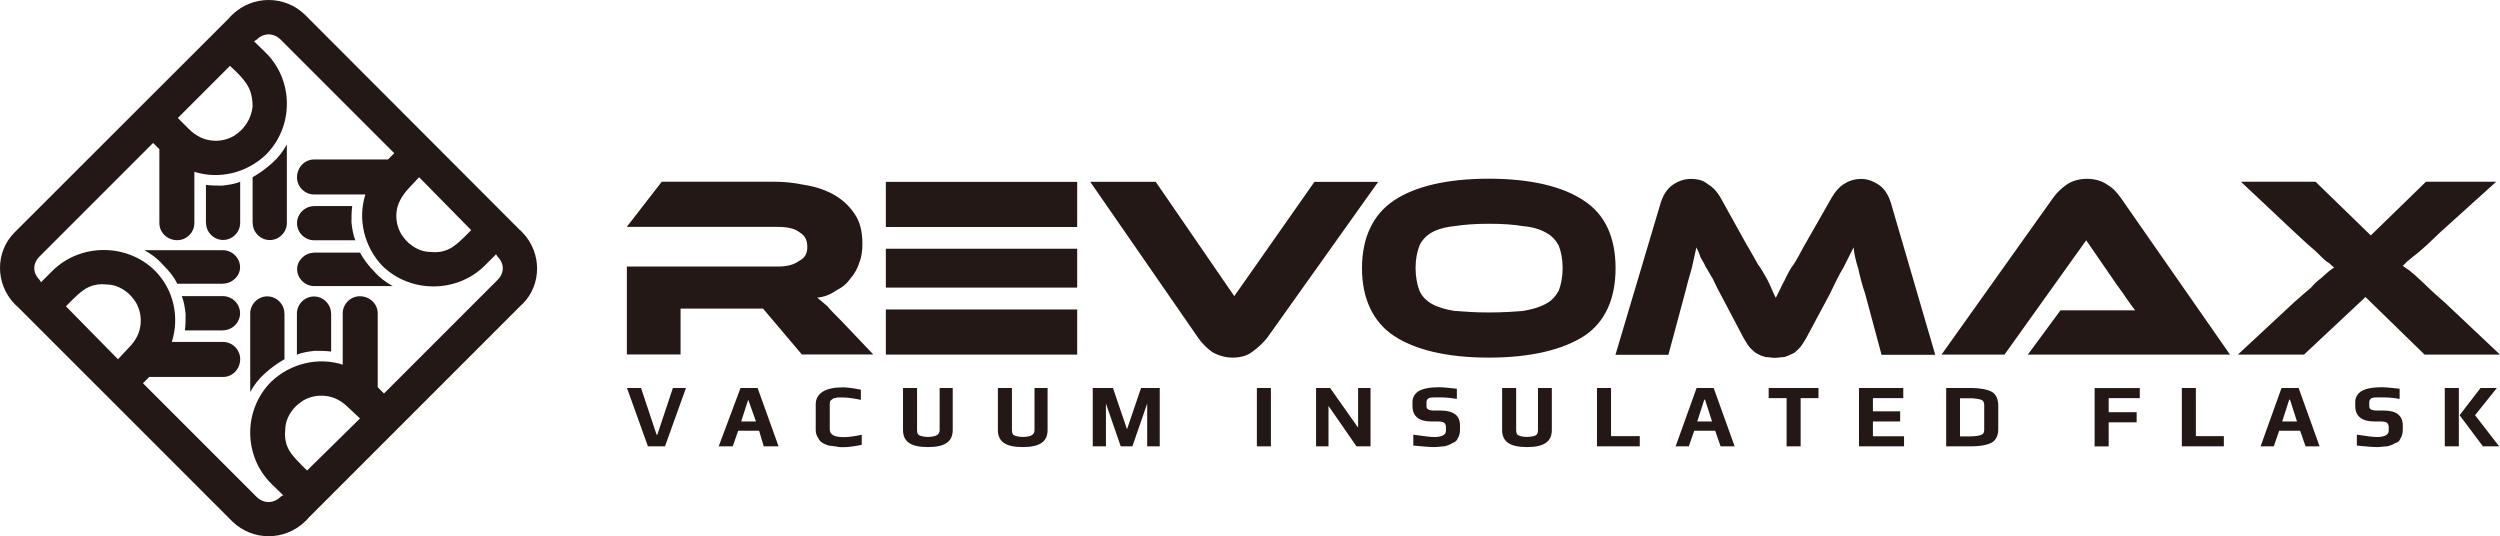
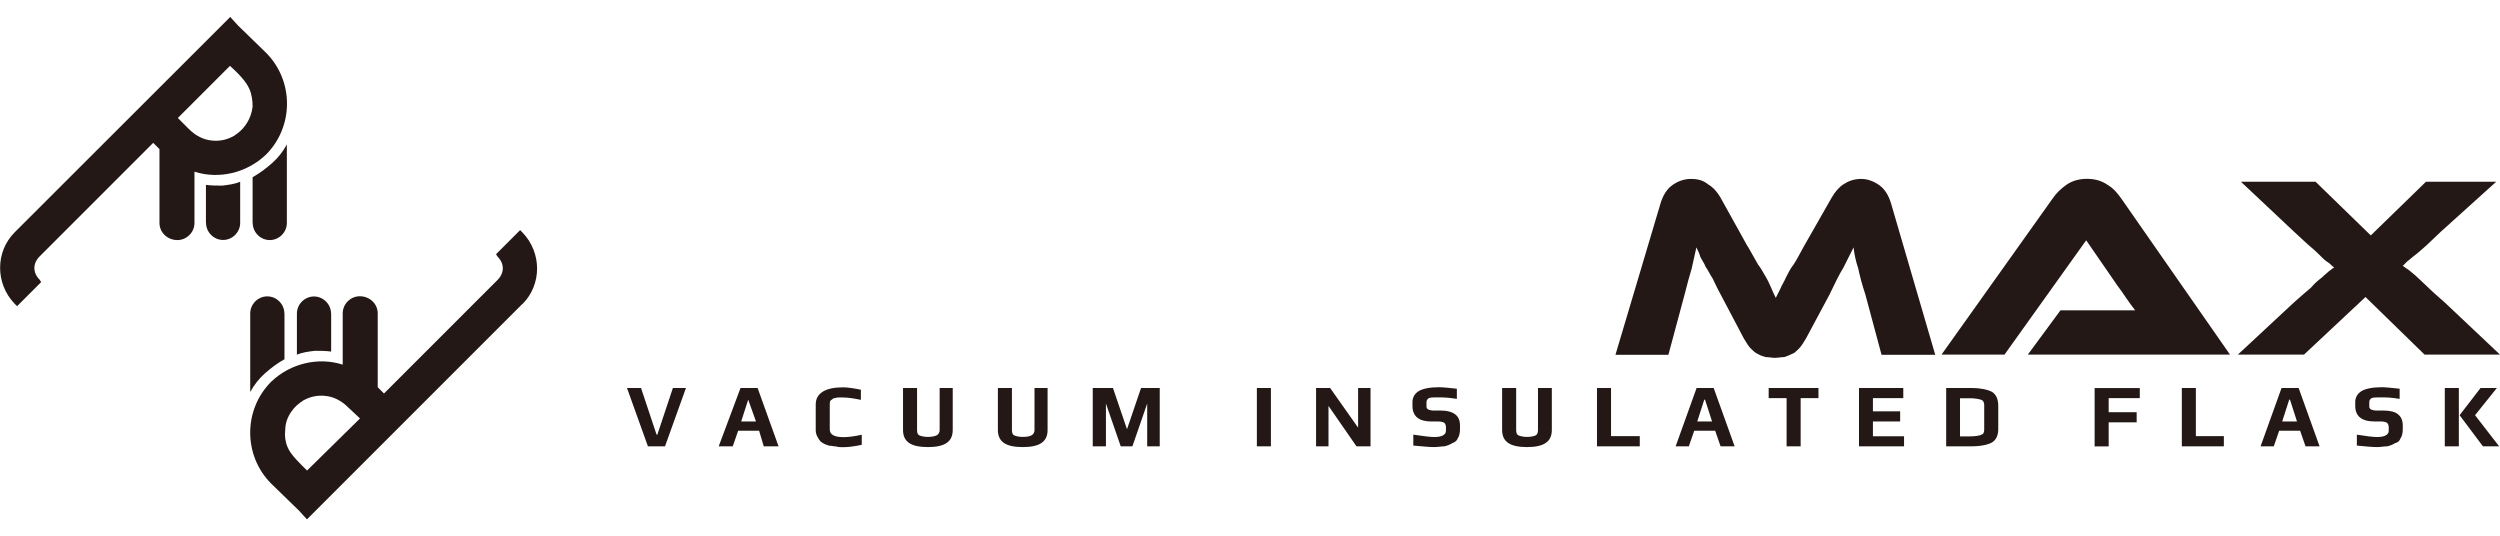
<svg xmlns="http://www.w3.org/2000/svg" id="_レイヤー_2" data-name="レイヤー 2" viewBox="0 0 231.39 49.64">
  <defs>
    <style>
      .cls-1 {
        fill: #231815;
        fill-rule: evenodd;
        stroke-width: 0px;
      }
    </style>
  </defs>
  <g id="Layer_1" data-name="Layer 1">
    <g>
      <g>
        <g>
-           <path class="cls-1" d="m20.65,26.26h-4.25c-.29-.65-.79-1.22-1.3-1.73-.5-.58-1.08-1.01-1.73-1.37h7.27c.86,0,1.58.72,1.58,1.58h0c0,.79-.72,1.51-1.58,1.51h0Zm7.78,21.82l.5-2.02-2.74-.22-.22.14c-.65.65-1.58.65-2.23,0l-10.51-10.51.58-.58h6.84c.86,0,1.58-.72,1.58-1.66h0c0-.86-.72-1.58-1.58-1.58h-4.75c.72-2.23.22-4.82-1.58-6.62h0c-2.59-2.52-6.84-2.52-9.43,0l-1.08,1.08-1.94.29-.29,1.94h0l19.94,19.94c1.87,1.8,4.82,1.8,6.7,0l.22-.22h0ZM6.1,28.35c.65-.65,1.44-1.51,2.16-1.8.5-.22,1.08-.29,1.58-.22.65,0,1.22.22,1.73.58.43.29.72.65,1.01,1.08.36.65.5,1.3.43,2.02-.07.79-.43,1.51-1.08,2.16l-1.01,1.08-4.82-4.9h0Zm14.54,2.23h-3.53c.07-.5.07-1.01.07-1.51-.07-.58-.14-1.15-.36-1.66h3.82c.86,0,1.58.72,1.58,1.58h0c0,.86-.72,1.58-1.58,1.58Z" />
-           <path class="cls-1" d="m29.07,23.38h4.25c.36.65.79,1.22,1.3,1.73.5.58,1.08,1.01,1.73,1.37h-7.27c-.86,0-1.58-.72-1.58-1.58h0c0-.79.72-1.51,1.58-1.51h0ZM21.29,1.57l-.5,2.02,2.74.22.22-.14c.65-.65,1.58-.65,2.23,0l10.51,10.51-.58.58h-6.84c-.86,0-1.58.72-1.58,1.66h0c0,.86.72,1.58,1.58,1.58h4.75c-.72,2.23-.14,4.82,1.58,6.62h0c2.59,2.52,6.84,2.52,9.43,0l1.08-1.08,1.94-.29.29-1.94h0L28.21,1.35c-1.87-1.8-4.82-1.8-6.7,0l-.22.22h0Zm22.32,19.73c-.65.65-1.44,1.51-2.16,1.8-.5.22-1.08.29-1.58.22-.65,0-1.22-.22-1.73-.58-.43-.29-.72-.65-1.01-1.08-.36-.65-.5-1.3-.43-2.02.07-.79.5-1.51,1.08-2.16l1.01-1.08,4.82,4.9h0Zm-14.54-2.23h3.53c-.07.5-.07,1.01-.07,1.51.07.58.14,1.15.36,1.66h-3.82c-.86,0-1.58-.72-1.58-1.58h0c0-.86.72-1.58,1.58-1.58Z" />
-         </g>
+           </g>
        <g>
-           <path class="cls-1" d="m23.38,20.65v-4.25c.65-.36,1.22-.79,1.8-1.3s1.01-1.08,1.37-1.73v5.69h0v1.58c0,.86-.72,1.58-1.58,1.58h0c-.86,0-1.58-.72-1.58-1.58h0Zm-22.03.86c-1.8,1.8-1.8,4.75,0,6.62l.22.22,2.23-2.23-.14-.22c-.65-.65-.65-1.51,0-2.16l10.51-10.51.58.58v6.84c0,.86.72,1.58,1.66,1.58h0c.86,0,1.58-.72,1.58-1.58v-1.58h0v-3.17c2.23.72,4.82.14,6.62-1.58h0c2.59-2.59,2.59-6.84,0-9.43l-2.59-2.52h0l-.72-.79L1.35,21.51h0ZM21.29,6.1c.72.65,1.51,1.44,1.8,2.16.22.5.29,1.08.29,1.58-.07.65-.29,1.22-.65,1.73-.29.43-.65.72-1.08,1.01-.65.36-1.3.5-2.02.43-.79-.07-1.51-.43-2.16-1.08l-1.01-1.01,4.82-4.82h0Zm-2.23,14.54v-3.53c.5.07,1.01.07,1.51.07.58-.07,1.15-.14,1.66-.36v2.23h0v1.58c0,.86-.72,1.58-1.58,1.58h0c-.86,0-1.58-.72-1.58-1.58Z" />
+           <path class="cls-1" d="m23.38,20.65v-4.25c.65-.36,1.22-.79,1.8-1.3s1.01-1.08,1.37-1.73v5.69h0v1.58c0,.86-.72,1.58-1.58,1.58h0c-.86,0-1.58-.72-1.58-1.58h0m-22.03.86c-1.8,1.8-1.8,4.75,0,6.62l.22.22,2.23-2.23-.14-.22c-.65-.65-.65-1.51,0-2.16l10.51-10.51.58.58v6.84c0,.86.72,1.58,1.66,1.58h0c.86,0,1.58-.72,1.58-1.58v-1.58h0v-3.17c2.23.72,4.82.14,6.62-1.58h0c2.59-2.59,2.59-6.84,0-9.43l-2.59-2.52h0l-.72-.79L1.35,21.51h0ZM21.29,6.1c.72.65,1.51,1.44,1.8,2.16.22.5.29,1.08.29,1.58-.07.65-.29,1.22-.65,1.73-.29.43-.65.72-1.08,1.01-.65.36-1.3.5-2.02.43-.79-.07-1.51-.43-2.16-1.08l-1.01-1.01,4.82-4.82h0Zm-2.23,14.54v-3.53c.5.07,1.01.07,1.51.07.58-.07,1.15-.14,1.66-.36v2.23h0v1.58c0,.86-.72,1.58-1.58,1.58h0c-.86,0-1.58-.72-1.58-1.58Z" />
          <path class="cls-1" d="m26.33,29v4.25c-.65.36-1.22.79-1.8,1.3s-1.01,1.08-1.37,1.73v-5.69h0v-1.58c0-.86.72-1.58,1.58-1.58h0c.86,0,1.58.72,1.58,1.58h0Zm22.03-.86c1.8-1.8,1.8-4.75,0-6.62l-.22-.22-2.23,2.23.14.22c.65.65.65,1.51,0,2.16l-10.51,10.51-.58-.58v-6.84c0-.86-.72-1.58-1.66-1.58h0c-.86,0-1.58.72-1.58,1.58v1.58h0v3.17c-2.23-.72-4.82-.14-6.62,1.58h0c-2.59,2.59-2.59,6.84,0,9.43l2.59,2.52h0l.72.79,19.94-19.94h0Zm-19.94,15.41c-.65-.65-1.51-1.44-1.8-2.16-.22-.5-.29-1.08-.22-1.58,0-.65.22-1.22.58-1.73.29-.43.65-.72,1.08-1.01.65-.36,1.3-.5,2.02-.43.79.07,1.51.43,2.16,1.08l1.08,1.01-4.9,4.82h0Zm2.23-14.54v3.53c-.5-.07-1.01-.07-1.51-.07-.58.07-1.15.14-1.66.36v-2.23h0v-1.58c0-.86.72-1.58,1.58-1.58h0c.86,0,1.58.72,1.58,1.58Z" />
        </g>
      </g>
      <g>
        <path class="cls-1" d="m231.03,16.83l-5.11,4.61c-.5.5-1.01.94-1.37,1.3-.43.36-.72.65-1.01.86s-.5.43-.72.58l-.43.43c.14.07.29.22.43.29.22.14.43.36.72.58.29.29.65.58,1.08,1.01s1.01.94,1.66,1.51l5.11,4.82h-6.98l-5.47-5.33-5.69,5.33h-6.12l5.18-4.82c.65-.58,1.15-1.01,1.58-1.37.36-.43.72-.72,1.01-.94.29-.29.5-.43.65-.58.22-.14.36-.29.5-.36-.14-.07-.29-.22-.43-.36-.22-.14-.43-.29-.72-.58-.22-.22-.58-.58-1.01-.94s-.94-.86-1.58-1.44l-4.9-4.61h6.91l5.11,4.97,5.11-4.97h6.48Zm-69.26,5.98c.36.65.65,1.15.94,1.66.29.36.5.79.72,1.15s.36.72.5,1.01c.14.36.29.65.43.94l.43-.86c.14-.36.36-.65.5-1.01.22-.43.43-.86.72-1.22.29-.43.58-1.01.94-1.66l2.59-4.54c.29-.5.65-.94,1.08-1.22s.94-.5,1.66-.5c.58,0,1.15.22,1.66.58s.86.94,1.08,1.66l4.1,14.04h-4.97l-1.51-5.62c-.29-.86-.5-1.66-.65-2.38-.22-.65-.36-1.3-.43-1.94l-.94,1.87c-.36.58-.79,1.44-1.3,2.52l-2.16,4.03c-.22.36-.43.72-.65.94s-.43.43-.65.5c-.29.14-.5.22-.72.29-.29,0-.58.07-.86.07s-.58-.07-.86-.07c-.22-.07-.5-.14-.72-.29-.22-.07-.43-.29-.65-.5s-.43-.58-.65-.94l-2.16-4.1c-.29-.5-.5-1.01-.72-1.44-.29-.43-.43-.79-.65-1.08-.14-.36-.36-.65-.5-.94-.07-.29-.22-.58-.36-.86l-.43,1.94c-.22.72-.43,1.51-.65,2.38l-1.51,5.62h-4.9l4.18-14.04c.22-.72.58-1.3,1.08-1.66s1.08-.58,1.73-.58,1.15.14,1.58.5c.5.29.86.72,1.15,1.22l2.52,4.54h0Zm25.92,10.01l3.02-4.1h6.91c-.22-.29-.5-.65-.79-1.08s-.58-.86-.86-1.22l-2.88-4.18-7.56,10.58h-5.83l10.3-14.47c.29-.43.72-.86,1.22-1.22s1.15-.58,1.94-.58,1.44.22,1.94.58c.5.29.86.72,1.22,1.22l10.08,14.47h-18.72Z" />
-         <path class="cls-1" d="m80.84,32.81h-6.62l-3.6-4.25h-7.63v4.25h-4.97v-8.14h13.97c.79,0,1.44-.14,1.94-.5.58-.29.79-.72.79-1.3,0-.65-.22-1.08-.72-1.37-.43-.36-1.15-.5-2.02-.5h-13.97l3.24-4.18h10.37c.86,0,1.8.07,2.81.29.94.14,1.87.43,2.66.86s1.44,1.01,1.94,1.73c.58.79.79,1.73.79,2.88,0,.58-.07,1.22-.29,1.73-.14.5-.43,1.01-.79,1.44-.36.5-.79.86-1.37,1.15-.5.36-1.08.58-1.73.65.29.22.58.5.94.79.29.36.72.79,1.3,1.37l2.95,3.1h0Zm18.86-6.19h-17.71v-3.6h17.71v3.6h0Zm7.27-9.79l7.27,10.58,7.42-10.58h5.9l-10.3,14.47c-.36.43-.79.86-1.3,1.22-.43.36-1.08.58-1.87.58-.72,0-1.37-.22-1.87-.5-.5-.36-.94-.79-1.3-1.3l-10.01-14.47h6.05Zm-24.98,11.81h17.71v4.18h-17.71v-4.18h0Zm0-11.81h17.71v4.18h-17.71v-4.18h0Zm55.8-.29c-3.89,0-6.84.72-8.78,2.02s-2.95,3.46-2.95,6.26,1.01,4.97,2.95,6.26,4.9,2.02,8.78,2.02,6.84-.72,8.86-2.02c1.94-1.3,2.88-3.46,2.88-6.26s-.94-4.97-2.95-6.26c-1.94-1.3-4.9-2.02-8.78-2.02h0Zm0,12.38c-1.22,0-2.3-.07-3.17-.14-.86-.14-1.58-.36-2.09-.65s-.94-.72-1.15-1.22c-.22-.58-.36-1.3-.36-2.09,0-.86.14-1.51.36-2.09.22-.5.65-.94,1.15-1.22s1.22-.5,2.09-.58c.86-.14,1.94-.22,3.17-.22,1.3,0,2.3.07,3.17.22.86.07,1.58.29,2.09.58.58.29.94.72,1.22,1.22.22.58.36,1.22.36,2.09,0,.79-.14,1.51-.36,2.09-.29.5-.65.94-1.22,1.22-.5.29-1.22.5-2.09.65-.86.07-1.87.14-3.17.14Z" />
        <path class="cls-1" d="m63.49,35.91l-1.94,5.4h-1.58l-1.94-5.4h1.3l1.44,4.32h.07l1.44-4.32h1.22Zm8.57,5.4h-1.37l-.43-1.44h-1.94l-.5,1.44h-1.3l2.02-5.4h1.58l1.94,5.4h0Zm-2.09-2.3l-.72-2.02h0l-.65,2.02h1.37Zm9.79,2.16c-.65.14-1.22.22-1.73.22-.22,0-.43,0-.65-.07-.22,0-.43-.07-.65-.07-.22-.07-.43-.14-.65-.29-.14-.07-.29-.29-.36-.43-.14-.22-.22-.43-.22-.72v-2.38c0-1.01.86-1.58,2.52-1.58.36,0,.94.07,1.66.22v.94c-.65-.14-1.22-.22-1.66-.22h-.5c-.07,0-.22.07-.36.07-.07.07-.22.14-.29.22s-.07.22-.07.36v2.3c0,.5.43.72,1.3.72.43,0,.94-.07,1.66-.22v.94h0Zm8.42-5.26v3.89c0,1.08-.72,1.58-2.3,1.58s-2.3-.5-2.3-1.58v-3.89h1.3v3.89c0,.29.07.43.22.5s.43.14.79.14.65-.07.79-.14.29-.22.29-.5v-3.89h1.22Zm8.78,0v3.89c0,1.08-.72,1.58-2.3,1.58s-2.3-.5-2.3-1.58v-3.89h1.3v3.89c0,.29.07.43.22.5s.43.14.79.14c.43,0,.65-.07.79-.14s.29-.22.29-.5v-3.89h1.22Zm10.37,5.4h-1.15v-3.96h0l-1.37,3.96h-1.08l-1.37-3.96h0v3.96h-1.22v-5.4h1.87l1.3,3.82,1.3-3.82h1.73v5.4h0Zm10.3,0h-1.3v-5.4h1.3v5.4h0Zm9.22,0h-1.3l-2.59-3.74v3.74h-1.15v-5.4h1.3l2.59,3.67v-3.67h1.15v5.4h0Zm8.28-1.94v.36c0,.36-.07.65-.22.86-.07.22-.29.36-.5.43-.22.14-.43.22-.72.29-.29,0-.58.07-.94.07-.5,0-1.15-.07-1.94-.14v-1.01c.94.14,1.58.22,1.94.22.72,0,1.08-.22,1.08-.58v-.36c0-.14-.07-.29-.14-.36s-.29-.14-.58-.14h-.65c-1.15,0-1.73-.5-1.73-1.44v-.36c0-.43.22-.79.58-1.01s1.01-.36,1.87-.36c.43,0,.94.07,1.66.14v.94c-.86-.14-1.37-.14-1.73-.14-.43,0-.72,0-.86.07s-.22.22-.22.36v.43c0,.22.22.36.72.36h.65c.58,0,1.01.14,1.3.36s.43.58.43,1.01h0Zm8.5-3.46v3.89c0,1.08-.72,1.58-2.3,1.58s-2.3-.5-2.3-1.58v-3.89h1.3v3.89c0,.29.07.43.22.5s.43.14.79.14.65-.07.79-.14.22-.22.22-.5v-3.89h1.3Zm8.14,5.4h-3.96v-5.4h1.3v4.46h2.66v.94h0Zm8.78,0h-1.3l-.5-1.44h-1.94l-.5,1.44h-1.22l1.94-5.4h1.58l1.94,5.4h0Zm-2.09-2.3l-.65-2.02h-.07l-.65,2.02h1.37Zm9.86-2.16h-1.66v4.46h-1.3v-4.46h-1.66v-.94h4.61v.94h0Zm7.92,4.46h-4.18v-5.4h4.1v.94h-2.81v1.22h2.52v.94h-2.52v1.37h2.88v.94h0Zm8.71-3.74v2.16c0,.58-.22,1.01-.58,1.22s-1.01.36-1.94.36h-2.3v-5.4h2.3c.86,0,1.51.14,1.94.36.36.22.58.65.58,1.3h0Zm-1.3,2.16v-2.23c0-.22-.07-.43-.29-.5s-.58-.14-1.01-.14h-.94v3.53h.94c.5,0,.86-.07,1.01-.14.22-.07.29-.22.29-.5h0Zm14.4-2.88h-2.88v1.3h2.59v.94h-2.59v2.23h-1.3v-5.4h4.18v.94h0Zm7.78,4.46h-3.89v-5.4h1.3v4.46h2.59v.94h0Zm8.86,0h-1.3l-.5-1.44h-1.94l-.5,1.44h-1.22l1.94-5.4h1.58l1.94,5.4h0Zm-2.09-2.3l-.65-2.02h-.07l-.65,2.02h1.37Zm9.79.36v.36c0,.36-.07.65-.22.86-.07.22-.22.36-.5.43-.22.14-.43.22-.72.29-.29,0-.58.07-.94.07-.5,0-1.15-.07-1.87-.14v-1.01c.86.14,1.51.22,1.87.22.72,0,1.08-.22,1.08-.58v-.36c0-.14-.07-.29-.14-.36s-.29-.14-.58-.14h-.58c-1.22,0-1.8-.5-1.8-1.44v-.36c0-.43.22-.79.58-1.01s1.01-.36,1.87-.36c.43,0,.94.07,1.66.14v.94c-.79-.14-1.37-.14-1.73-.14-.43,0-.72,0-.86.07s-.22.22-.22.36v.43c0,.22.22.36.72.36h.65c.58,0,1.08.14,1.3.36.29.22.43.58.43,1.01h0Zm8.93,1.94h-1.51l-2.16-2.88,1.94-2.52h1.51l-2.02,2.52,2.23,2.88h0Zm-3.74,0h-1.3v-5.4h1.3v5.4Z" />
      </g>
    </g>
  </g>
</svg>